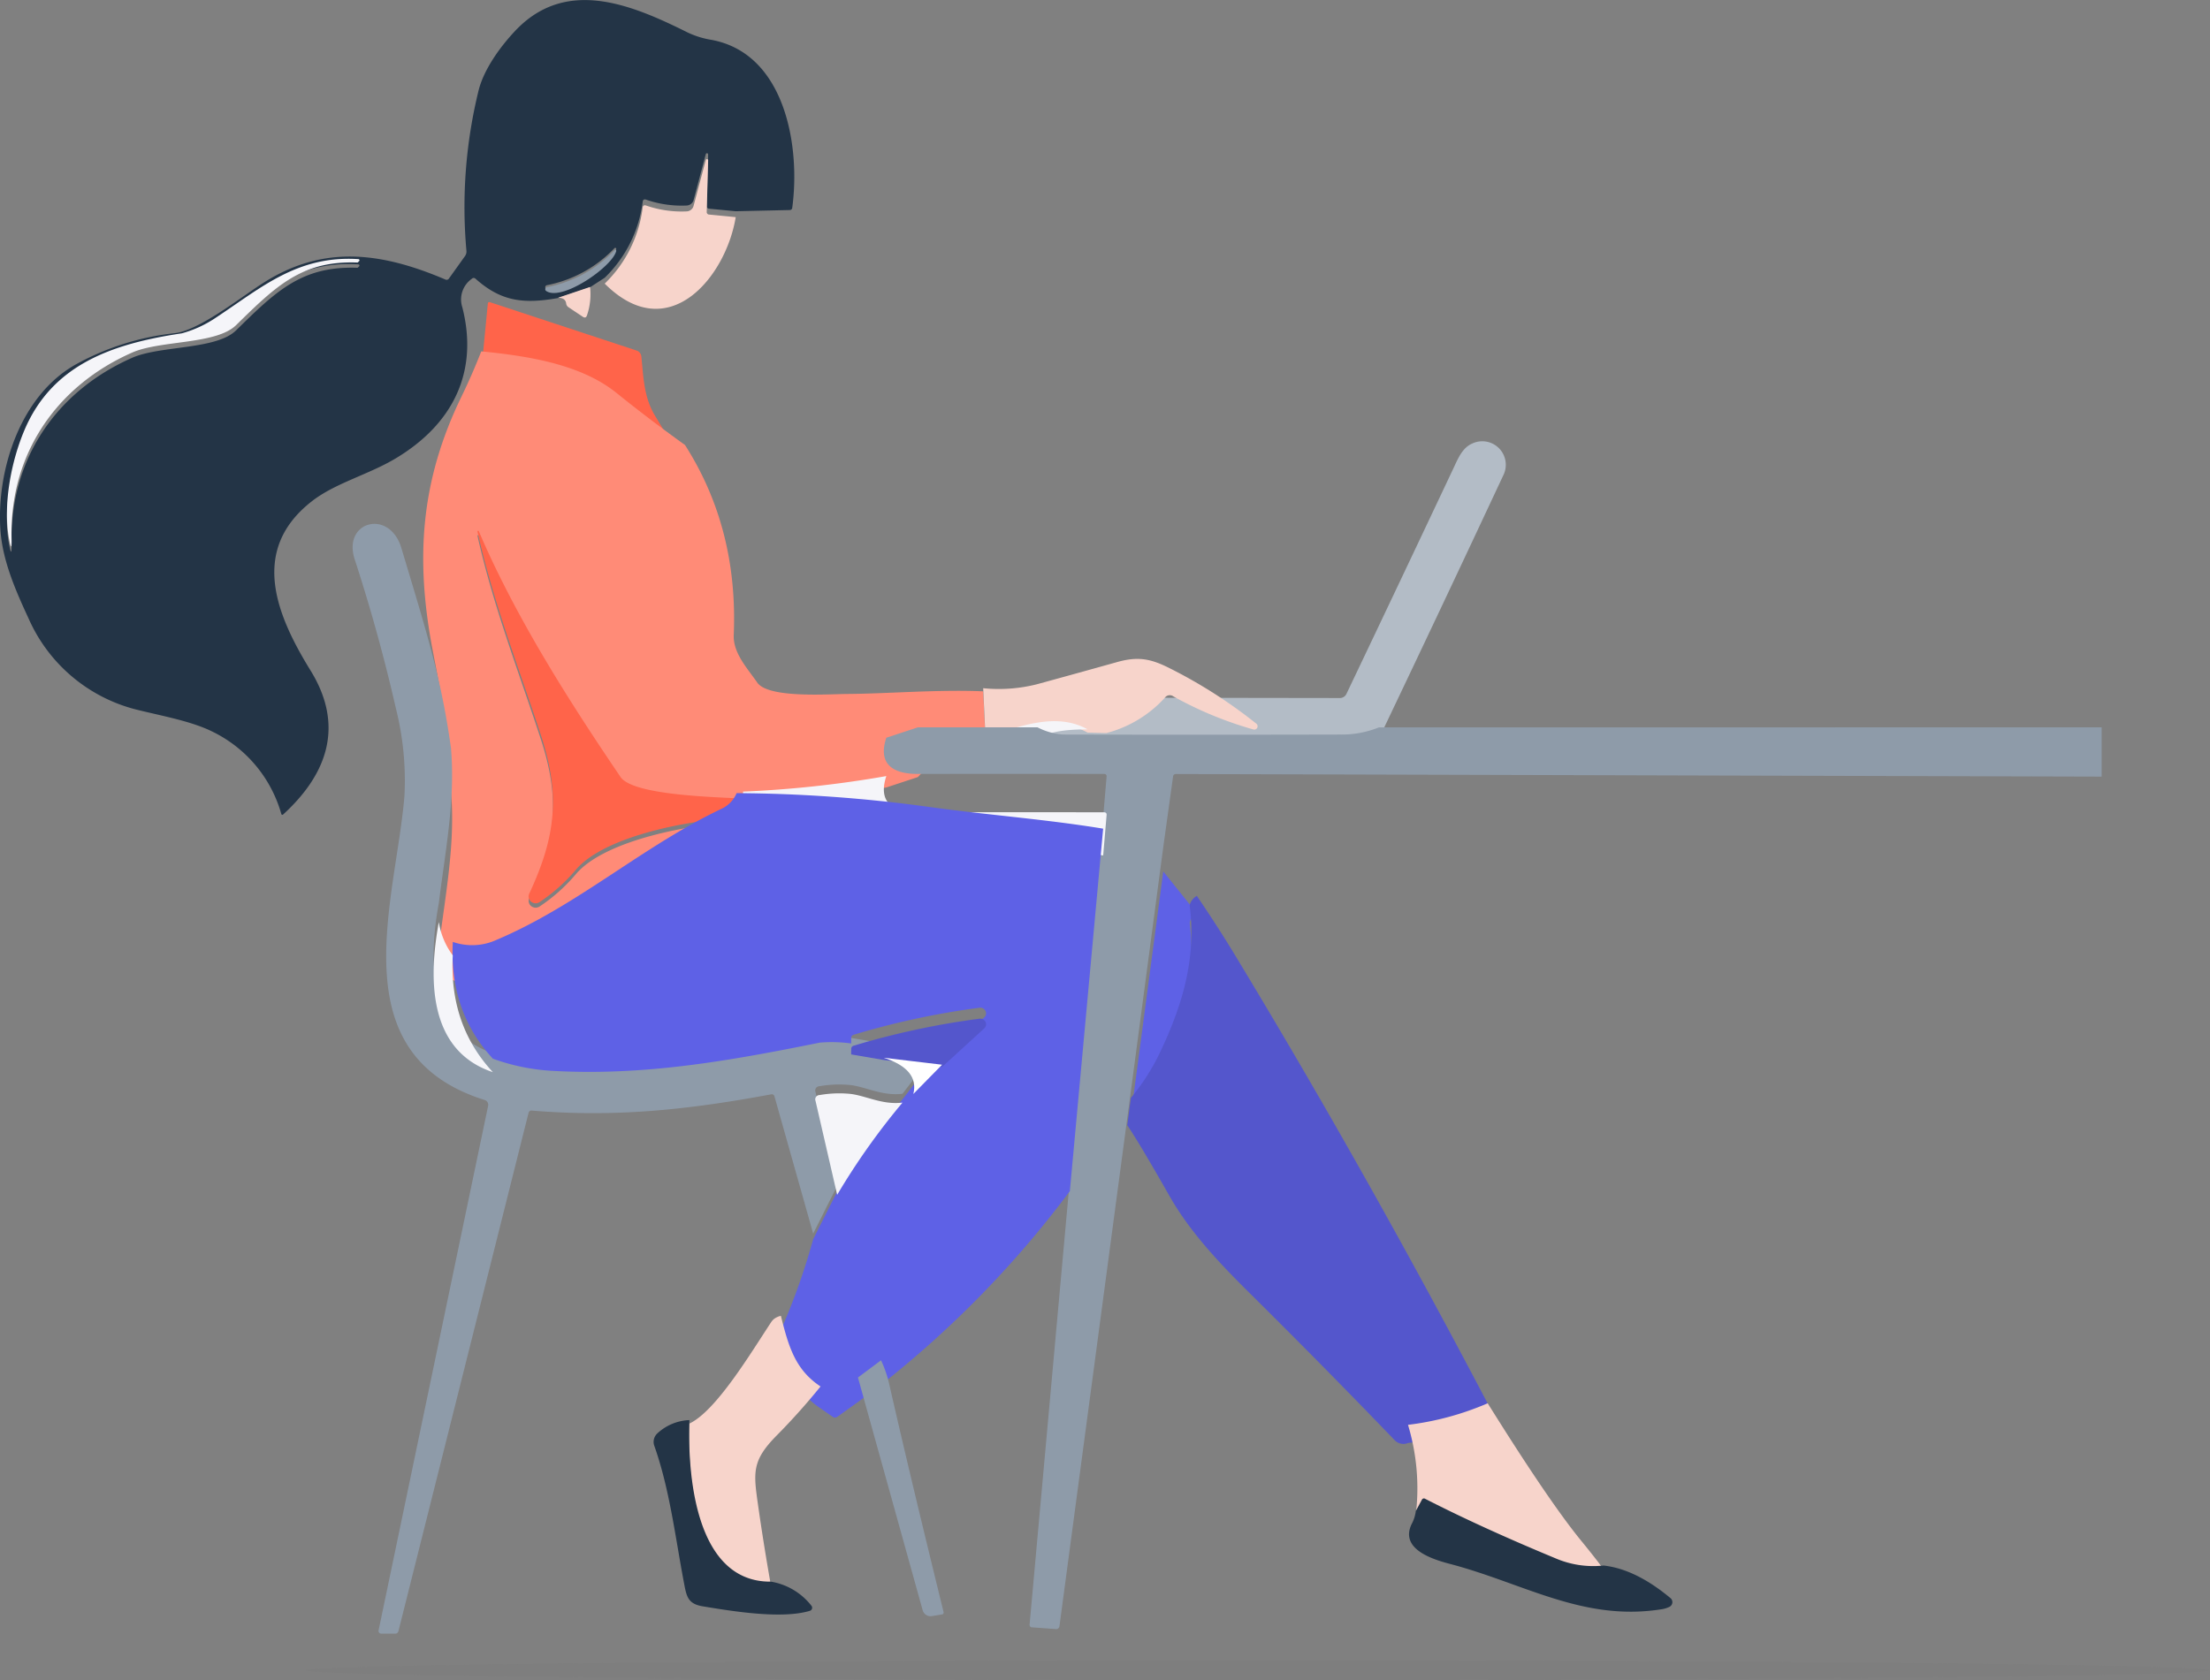
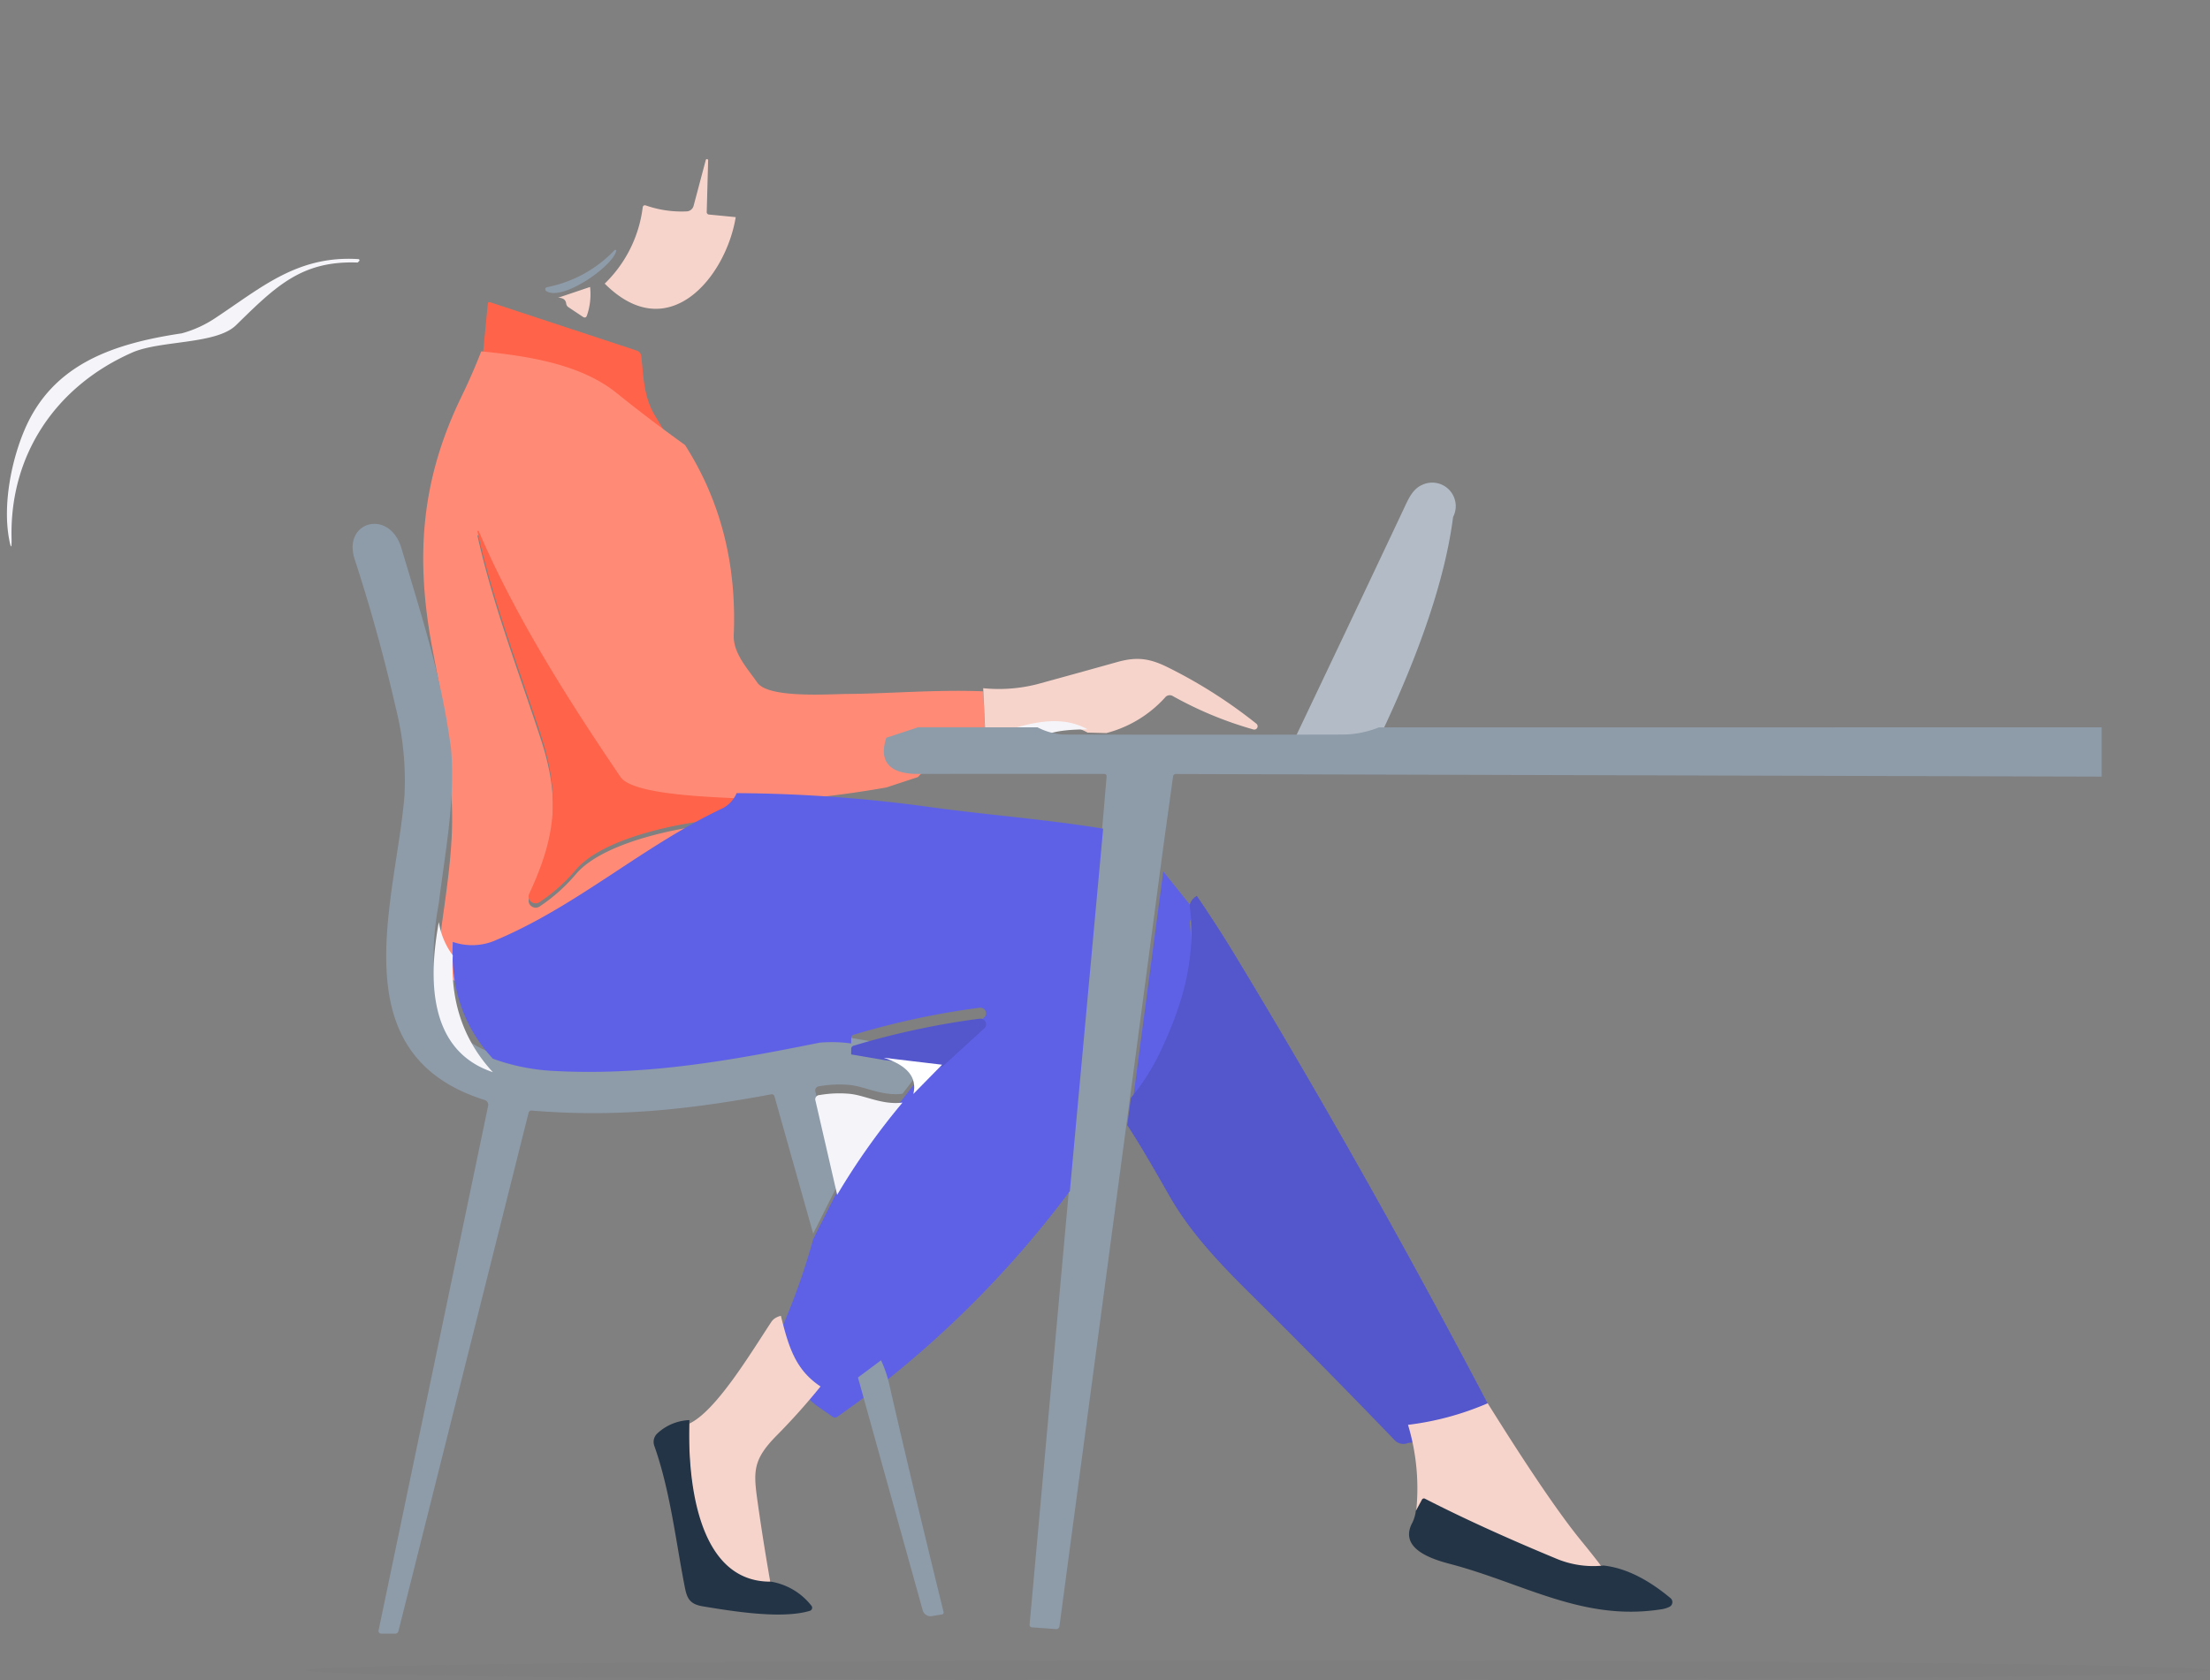
<svg xmlns="http://www.w3.org/2000/svg" width="337.724" height="256.821" viewBox="0 0 337.724 256.821">
  <rect x="0" y="0" width="337.724" height="256.821" fill="#808080" stroke="none" />
  <g id="Group_275280" data-name="Group 275280" transform="translate(17976.861 16408.41)">
-     <path id="Path_236266" data-name="Path 236266" d="M184.235,235.856l-4.036-.389a.382.382,0,0,1-.392-.434l.215-7.864a.181.181,0,0,0-.157-.179.185.185,0,0,0-.2.126l-1.868,7.025a1.143,1.143,0,0,1-1.053.839,16.557,16.557,0,0,1-6.189-.891q-.469-.165-.538.315a19.564,19.564,0,0,1-5.8,11.616l-2.237,1.453-4.889,1.648c-5.266.936-8.695.539-12.593-2.928a.407.407,0,0,0-.615.007,3.851,3.851,0,0,0-1.43,4.329c2.529,9.864-1.415,17.848-10.171,23.1-4.151,2.487-9.225,3.767-12.785,6.531-9.6,7.452-5.474,17.4-.231,25.907,5.1,8.269,2.737,15.653-4.159,21.967q-.231.217-.323-.082a20.052,20.052,0,0,0-10.432-12.508c-3.275-1.648-7.7-2.412-11.778-3.43a24.558,24.558,0,0,1-16.4-13.908c-2.007-4.322-3.959-8.808-4.3-13.459-.646-9.078,2.991-20.716,11.678-25.465a40.027,40.027,0,0,1,14.93-4.681c3.659-.412,9.671-5.153,13.261-7.5,9.264-6.067,18.182-4.943,28.114-.712a.426.426,0,0,0,.561-.157l2.437-3.408a1.183,1.183,0,0,0,.231-.8,74.75,74.75,0,0,1,1.86-24.551c.807-3.2,3.237-6.576,5.5-9,7.788-8.366,17.851-4.119,26.461.165a13.4,13.4,0,0,0,3.559,1.108c11.355,2.052,13.677,16.328,12.408,25.667a.375.375,0,0,1-.407.359Zm-28.96,11.886c2.414,1.64,10.109-3.715,10.7-6.112a.149.149,0,0,0-.078-.164.157.157,0,0,0-.183.029,19.343,19.343,0,0,1-10.325,5.662.326.326,0,0,0-.258.255A.319.319,0,0,0,155.275,247.743Zm-81.705,38.8C73.3,273.941,80.258,263.441,92,258.258c4.29-1.895,12.854-1.206,15.883-4.194,6.081-5.969,10.033-9.871,18.527-9.564a.1.1,0,0,0,.085-.037l.185-.18a.176.176,0,0,0,.044-.19.184.184,0,0,0-.159-.117c-9.3-.592-14.853,4.374-21.71,8.905a17.565,17.565,0,0,1-5.281,2.442c-10.563,1.58-19.742,4.726-24.017,14.74-2.037,4.778-3.306,11.362-2.4,16.522Q73.631,289.213,73.569,286.547Z" transform="translate(-18048.666 -16611.975)" fill="#233446" />
    <path id="Path_236267" data-name="Path 236267" d="M212.029,243.707c-1.484,9.107-10.263,19.93-20.019,10.163a19.564,19.564,0,0,0,5.8-11.617q.069-.479.538-.315a16.557,16.557,0,0,0,6.189.891,1.143,1.143,0,0,0,1.053-.839l1.868-7.025a.185.185,0,0,1,.2-.126.181.181,0,0,1,.157.179l-.215,7.864a.382.382,0,0,0,.392.434Z" transform="translate(-18076.461 -16618.926)" fill="#f7d4cb" />
    <path id="Path_236268" data-name="Path 236268" d="M191.037,254.329c-.592,2.4-8.287,7.752-10.7,6.112a.319.319,0,0,1-.143-.33.326.326,0,0,1,.258-.255,19.343,19.343,0,0,0,10.325-5.662.157.157,0,0,1,.183-.029A.149.149,0,0,1,191.037,254.329Z" transform="translate(-18073.727 -16624.367)" fill="#8e9ba9" />
    <path id="Path_236269" data-name="Path 236269" d="M73.888,300.075q.062,2.666-.407.037c-.907-5.16.361-11.744,2.4-16.522,4.274-10.014,13.454-13.159,24.017-14.74a17.565,17.565,0,0,0,5.281-2.442c6.857-4.531,12.408-9.5,21.71-8.905a.184.184,0,0,1,.159.117.176.176,0,0,1-.044.19l-.185.18a.1.1,0,0,1-.085.037c-8.495-.307-12.446,3.6-18.527,9.564-3.029,2.988-11.593,2.3-15.883,4.194C80.576,276.97,73.619,287.47,73.888,300.075Z" transform="translate(-18048.984 -16626.305)" fill="#f5f5f9" />
    <path id="Path_236270" data-name="Path 236270" d="M187.629,262.19a9.913,9.913,0,0,1-.469,4.329q-.169.539-.646.225l-2.176-1.453a.782.782,0,0,1-.361-.577q-.115-.869-1.238-.876Z" transform="translate(-18074.318 -16626.734)" fill="#f7d4cb" />
    <path id="Path_236271" data-name="Path 236271" d="M198.605,291.132q-5.566-4-10.455-7.947c-5.5-4.449-13.7-5.677-20.68-6.366l1-10.336q.031-.345.369-.232l22.371,7.377a1.058,1.058,0,0,1,.723.891c.323,3.116.369,6.216,2.068,9.033Q196.115,287.065,198.605,291.132Z" transform="translate(-18070.787 -16628.453)" fill="#ff644a" />
    <path id="Path_236272" data-name="Path 236272" d="M164.8,280.37c6.98.689,15.183,1.917,20.68,6.366q4.889,3.947,10.455,7.947,8.134,12.732,7.449,29.045c-.115,2.764,2.083,5.086,3.59,7.265,1.684,2.449,10.9,1.76,13.83,1.745,6.027-.037,13.769-.7,20.7-.4l.377,7.991q-.431,2.494-3.252,2.314a8.468,8.468,0,0,0-7.1,2.8l-4.82,1.588a166.462,166.462,0,0,1-21.9,2.374c-3.659-.232-16.767-.442-18.712-3.3-8.011-11.8-16.067-24.506-21.672-37.591a.109.109,0,0,0-.124-.047.105.105,0,0,0-.076.106c2.383,10.68,6.273,20.687,9.663,31.03,3.021,9.22,2.345,15.556-1.753,24.341a1.023,1.023,0,0,0,.289,1.217,1.091,1.091,0,0,0,1.28.072,26.282,26.282,0,0,0,5.558-4.951c4.536-5.348,18.2-7.737,24.908-7.939l-.338,1.393a4.672,4.672,0,0,1-2.1,2.3c-12.17,5.737-22.156,14.875-34.587,20.132a8.964,8.964,0,0,1-6.688.315,11.364,11.364,0,0,1-2.13-5.093c.961-7.849,2.545-15.706,1.853-23.69.169-7.078-1.5-14.762-2.821-21.728-2.652-13.961-1.845-25.8,4.428-38.707Q163.455,283.823,164.8,280.37Z" transform="translate(-18068.117 -16635.07)" fill="#ff8b77" />
-     <path id="Path_236273" data-name="Path 236273" d="M329.949,352.035a15.109,15.109,0,0,1-5.881,1.093q-21.21.052-42.429,0a10.019,10.019,0,0,1-3.859-1.1c-3.39-6.119,4.021-6.269,7.649-6.321l2.868.075,35.694.052a1.094,1.094,0,0,0,.992-.622q8.226-17.256,16.39-34.565c.653-1.393,1.338-3.086,2.837-3.715a3.593,3.593,0,0,1,4.728,4.9Q339.512,332,329.949,352.035Z" transform="translate(-18096.092 -16647.543)" fill="#b3bcc6" />
+     <path id="Path_236273" data-name="Path 236273" d="M329.949,352.035a15.109,15.109,0,0,1-5.881,1.093q-21.21.052-42.429,0a10.019,10.019,0,0,1-3.859-1.1l2.868.075,35.694.052a1.094,1.094,0,0,0,.992-.622q8.226-17.256,16.39-34.565c.653-1.393,1.338-3.086,2.837-3.715a3.593,3.593,0,0,1,4.728,4.9Q339.512,332,329.949,352.035Z" transform="translate(-18096.092 -16647.543)" fill="#b3bcc6" />
    <path id="Path_236274" data-name="Path 236274" d="M207.294,358.817a5.59,5.59,0,0,1-.638,2.936c-6.711.2-20.373,2.591-24.908,7.939a26.282,26.282,0,0,1-5.558,4.951,1.091,1.091,0,0,1-1.28-.072,1.023,1.023,0,0,1-.289-1.217c4.1-8.785,4.774-15.122,1.753-24.341-3.39-10.343-7.28-20.349-9.663-31.03a.105.105,0,0,1,.076-.106.109.109,0,0,1,.124.047c5.6,13.084,13.661,25.787,21.672,37.591C190.527,358.375,203.634,358.584,207.294,358.817Z" transform="translate(-18070.611 -16645.148)" fill="#ff644a" />
    <path id="Path_236275" data-name="Path 236275" d="M156.929,358.773c.692,7.984-.892,15.841-1.853,23.69-1.584,8.553-1.691,19.645,8.257,22.948a31.866,31.866,0,0,0,8.818,1.842c14.2.839,27.338-1.513,41.129-4.3a21.782,21.782,0,0,1,4.8.127l4.982.854q5.443,1.768,4.52,5.535l-1.653,2.15c-3.114.4-5.789-1.146-8.134-1.348a17.407,17.407,0,0,0-4.551.195.655.655,0,0,0-.607.891l3.306,14.358L212.281,433l-5.912-20.964a.414.414,0,0,0-.538-.322c-13.108,2.434-23.97,3.505-36.525,2.479a.44.44,0,0,0-.523.36l-19.873,79.173a.5.5,0,0,1-.546.419h-2.091a.419.419,0,0,1-.323-.149.4.4,0,0,1-.085-.338l16.744-80.2a.766.766,0,0,0-.53-.884c-22.371-7.025-13.538-30.573-12.254-46.556a45.21,45.21,0,0,0-1.307-13.287q-2.629-11.542-6.3-22.806c-1.9-5.819,5.32-7.782,7.134-1.723C153.139,340.85,155.43,347.966,156.929,358.773Z" transform="translate(-18064.875 -16652.836)" fill="#8e9ba9" />
    <path id="Path_236276" data-name="Path 236276" d="M286.06,355.11l-2.868-.075c-4.72-2.606-10.063-.6-15.575,1.206l-.377-7.991a23.769,23.769,0,0,0,8.226-.607q6.135-1.678,12.262-3.393c3.252-.914,5.2-.472,8.018.951a75.281,75.281,0,0,1,13.246,8.478.506.506,0,0,1,.126.628.515.515,0,0,1-.595.249,57.011,57.011,0,0,1-12.247-5.07.92.92,0,0,0-1.276.225A18.318,18.318,0,0,1,286.06,355.11Z" transform="translate(-18093.855 -16651.461)" fill="#f7d4cb" />
    <path id="Path_236277" data-name="Path 236277" d="M280.191,358.392c-3.629.052-11.04.2-7.649,6.321H254.26a8.468,8.468,0,0,1,7.1-2.8q2.821.18,3.252-2.314C270.128,357.793,275.471,355.785,280.191,358.392Z" transform="translate(-18090.855 -16655.316)" fill="#f5f5f9" />
    <path id="Path_236278" data-name="Path 236278" d="M252.7,367.25h18.281a10.019,10.019,0,0,0,3.859,1.1q21.218.052,42.429,0a15.108,15.108,0,0,0,5.881-1.093l110.446-.008v7.535l-141.428-.4a.425.425,0,0,0-.477.4l-1.491,10.74-4.943,37.269-.561,4.172L274.33,504.671a.493.493,0,0,1-.53.419l-3.621-.262a.381.381,0,0,1-.407-.464l6.15-67.984,5.089-55.409.523-6.179q.031-.419-.4-.419-14.23-.022-28.46,0c-3.821.008-6.127-1.528-4.8-5.535Z" transform="translate(-18089.291 -16664.479)" fill="#8e9ba9" />
-     <path id="Path_236279" data-name="Path 236279" d="M241.109,369.37c-1.33,4.007.976,5.542,4.8,5.535q14.23-.022,28.46,0,.43,0,.4.419l-.523,6.179c-8.826-1.445-17.72-2.09-26.577-3.318a223.954,223.954,0,0,0-29.436-2.112l.338-1.393a5.59,5.59,0,0,0,.638-2.936A166.467,166.467,0,0,0,241.109,369.37Z" transform="translate(-18082.523 -16659.148)" fill="#f5f5f9" />
    <path id="Path_236280" data-name="Path 236280" d="M205.171,378.32a223.954,223.954,0,0,1,29.436,2.112c8.856,1.228,17.751,1.872,26.577,3.318l-5.089,55.409a157.06,157.06,0,0,1-28.852,29.6l-3.529,2.636-3.16,2.262a.6.6,0,0,1-.692.007l-1.868-1.3c-3.844-2.554-4.874-6.037-6.058-10.8a2.787,2.787,0,0,1,.123-1.438,101.558,101.558,0,0,0,4.813-13.624l3.667-7.28a106.389,106.389,0,0,1,9.986-14.1l1.653-2.15,4.39-4.471,6.45-5.9a.845.845,0,0,0,.185-.992.889.889,0,0,0-.908-.484,121.056,121.056,0,0,0-19.227,4.127.492.492,0,0,0-.384.509l-.008.824a21.782,21.782,0,0,0-4.8-.127c-13.792,2.786-26.93,5.138-41.129,4.3a31.866,31.866,0,0,1-8.818-1.842q-6.7-7.235-6.127-17.855a8.964,8.964,0,0,0,6.688-.315c12.431-5.258,22.418-14.4,34.587-20.132A4.672,4.672,0,0,0,205.171,378.32Z" transform="translate(-18069.465 -16665.492)" fill="#5e61e6" />
    <path id="Path_236281" data-name="Path 236281" d="M301.553,391.65l5.128,6.4a2.4,2.4,0,0,0-.93.959,1.109,1.109,0,0,0-.138.7c.992,8.089-1.176,15.189-4.613,22.379a33.123,33.123,0,0,1-4.39,6.838Z" transform="translate(-18100.646 -16666.848)" fill="#5e61e6" />
    <path id="Path_236282" data-name="Path 236282" d="M306.512,400.19q3.129,4.584,5.958,9.257c13.869,22.926,26.892,46.174,39.3,69.886a.5.5,0,0,1-.131.629l-.677.562a43.95,43.95,0,0,1-12.177,3.3,1.844,1.844,0,0,1-1.968-.36q-11.032-11.467-22.348-22.671c-4.959-4.906-9.156-9.489-12.124-14.71q-4.513-7.939-6.465-10.845l.561-4.172a33.122,33.122,0,0,0,4.39-6.838c3.436-7.19,5.6-14.29,4.613-22.379a1.109,1.109,0,0,1,.138-.7A2.4,2.4,0,0,1,306.512,400.19Z" transform="translate(-18100.479 -16671.656)" fill="#5456cc" />
    <path id="Path_236283" data-name="Path 236283" d="M158.8,401.89a11.364,11.364,0,0,0,2.13,5.093q-.577,10.62,6.127,17.855C157.109,421.535,157.217,410.443,158.8,401.89Z" transform="translate(-18068.598 -16669.357)" fill="#f5f5f9" />
    <path id="Path_236284" data-name="Path 236284" d="M254.892,429.505l-8.91-1.064L241,427.588l.008-.824a.492.492,0,0,1,.384-.509,121.056,121.056,0,0,1,19.227-4.127.889.889,0,0,1,.908.484.845.845,0,0,1-.185.992Z" transform="translate(-18087.789 -16674.82)" fill="#5456cc" />
    <path id="Path_236285" data-name="Path 236285" d="M247.48,430.56l8.91,1.064L252,436.095Q252.923,432.328,247.48,430.56Z" transform="translate(-18089.287 -16677.281)" fill="#fff" />
    <path id="Path_236287" data-name="Path 236287" d="M247.2,440.345a106.387,106.387,0,0,0-9.986,14.1l-3.306-14.358a.655.655,0,0,1,.607-.891,17.407,17.407,0,0,1,4.551-.195C241.414,439.2,244.089,440.75,247.2,440.345Z" transform="translate(-18086.143 -16680.213)" fill="#f5f5f9" />
    <path id="Path_236288" data-name="Path 236288" d="M222.812,489.47c1.184,4.763,2.214,8.246,6.058,10.8q-3.175,3.925-6.7,7.49c-3.767,3.812-3.559,5.6-2.875,10.456q.876,6.179,1.983,12.418c-11.6.112-12.754-16.507-12.454-24.693,4.075-1.917,9.333-10.7,12.516-15.526a2.074,2.074,0,0,1,.492-.517A2.756,2.756,0,0,1,222.812,489.47Z" transform="translate(-18080.34 -16696.742)" fill="#f7d4cb" />
    <path id="Path_236289" data-name="Path 236289" d="M245.879,499.07a18.269,18.269,0,0,1,1.292,3.827q3.121,13.721,8.249,34.6a.311.311,0,0,1-.292.434l-1.468.24a1.243,1.243,0,0,1-1.415-.876l-9.894-35.591Z" transform="translate(-18088.102 -16699.547)" fill="#8e9ba9" />
    <path id="Path_236290" data-name="Path 236290" d="M363.867,507.45q9.295,14.9,14.245,20.964,2.691,3.3,3.46,4.434a14.636,14.636,0,0,1-7.419-1.131q-11.247-4.666-19.827-9.055a.349.349,0,0,0-.53.157l-.923,1.708a33.637,33.637,0,0,0-1.184-13.781A43.949,43.949,0,0,0,363.867,507.45Z" transform="translate(-18113.383 -16701.355)" fill="#f7d4cb" />
    <path id="Path_236291" data-name="Path 236291" d="M207.2,511.46c-.3,8.186.853,24.806,12.454,24.693a9.928,9.928,0,0,1,6.181,3.67.485.485,0,0,1,.1.46.5.5,0,0,1-.339.334c-4.328,1.3-11.862.052-16.352-.689-2.068-.345-2.437-1.281-2.783-3.108-1.376-7.085-2.214-14.62-4.628-21.435a1.768,1.768,0,0,1,.423-1.85A7.6,7.6,0,0,1,207.2,511.46Z" transform="translate(-18078.707 -16702.793)" fill="#233446" />
    <path id="Path_236292" data-name="Path 236292" d="M381.62,537.925q4.9.539,10.217,4.973a.8.8,0,0,1-.108,1.318,4.064,4.064,0,0,1-1.384.412c-11.916,1.85-20.957-4.007-32.227-6.958-2.829-.741-7.649-2.329-5.82-6.1a5.482,5.482,0,0,0,.623-1.97l.923-1.708a.349.349,0,0,1,.53-.157q8.58,4.389,19.827,9.055A14.636,14.636,0,0,0,381.62,537.925Z" transform="translate(-18113.43 -16707.027)" fill="#233446" />
    <ellipse id="Ellipse_3007" data-name="Ellipse 3007" cx="145.5" cy="1.5" rx="145.5" ry="1.5" transform="translate(-17930.137 -16154.59)" fill="#727272" opacity="0.11" />
  </g>
</svg>